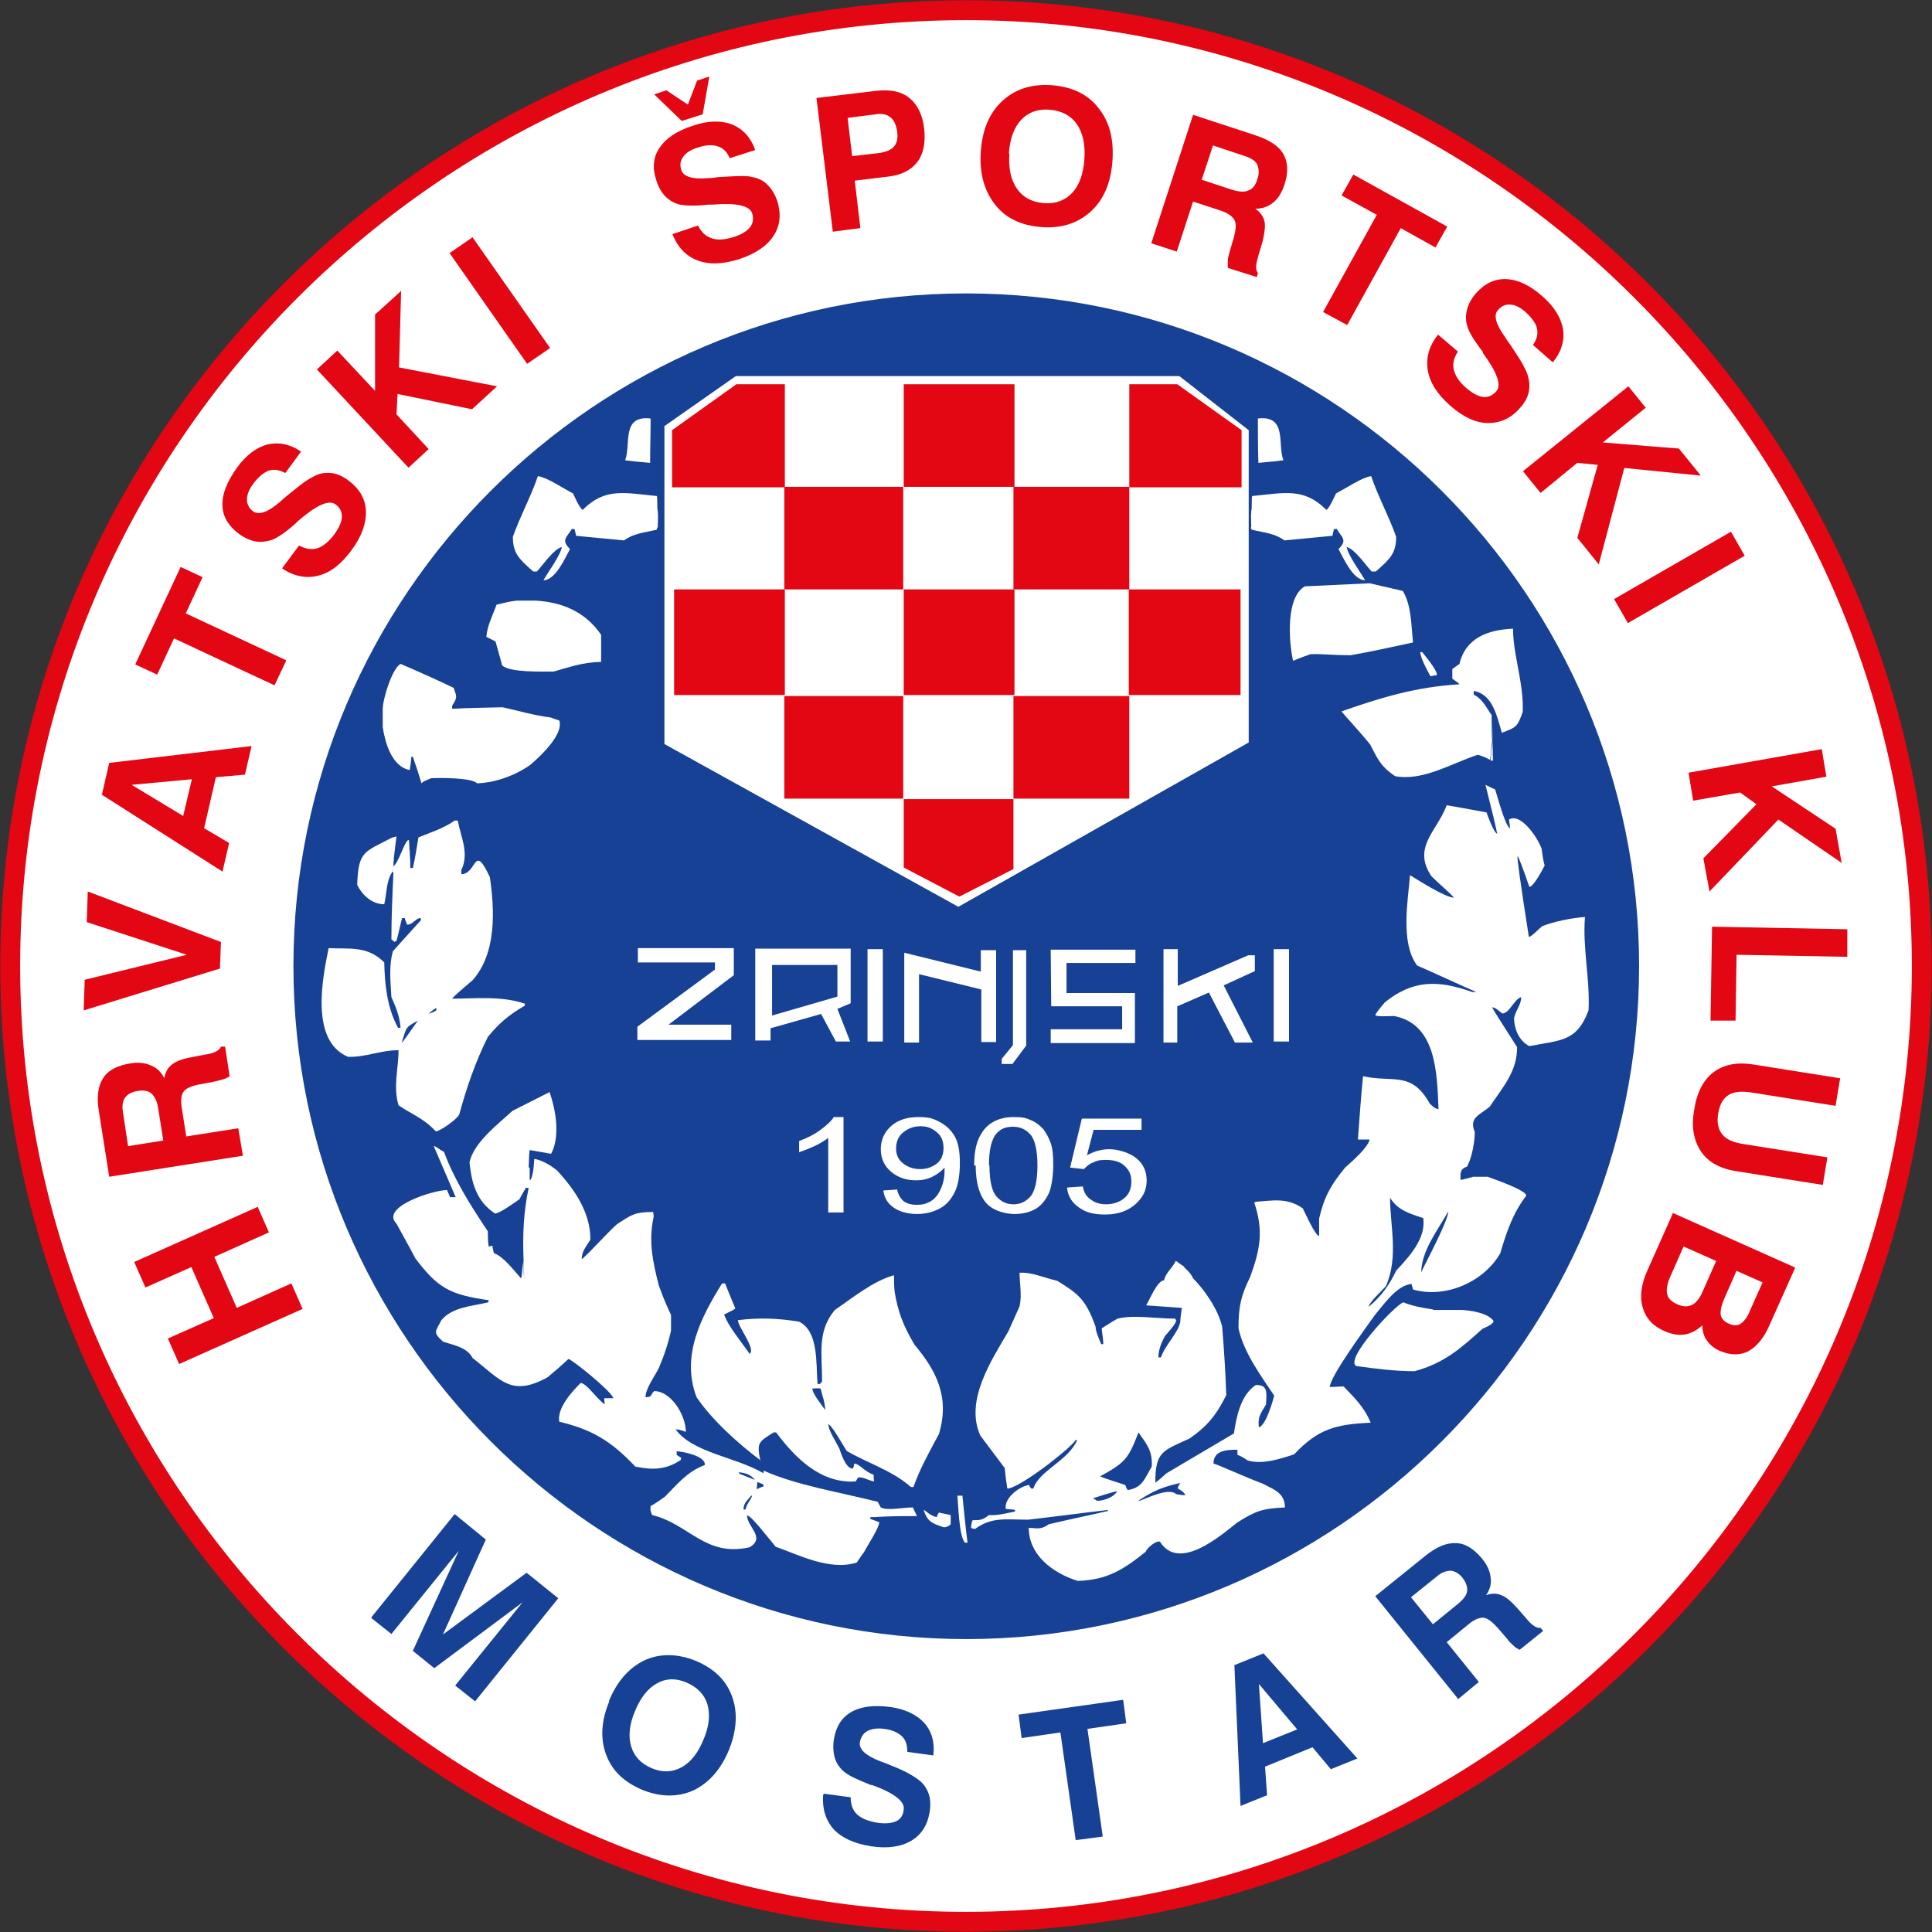
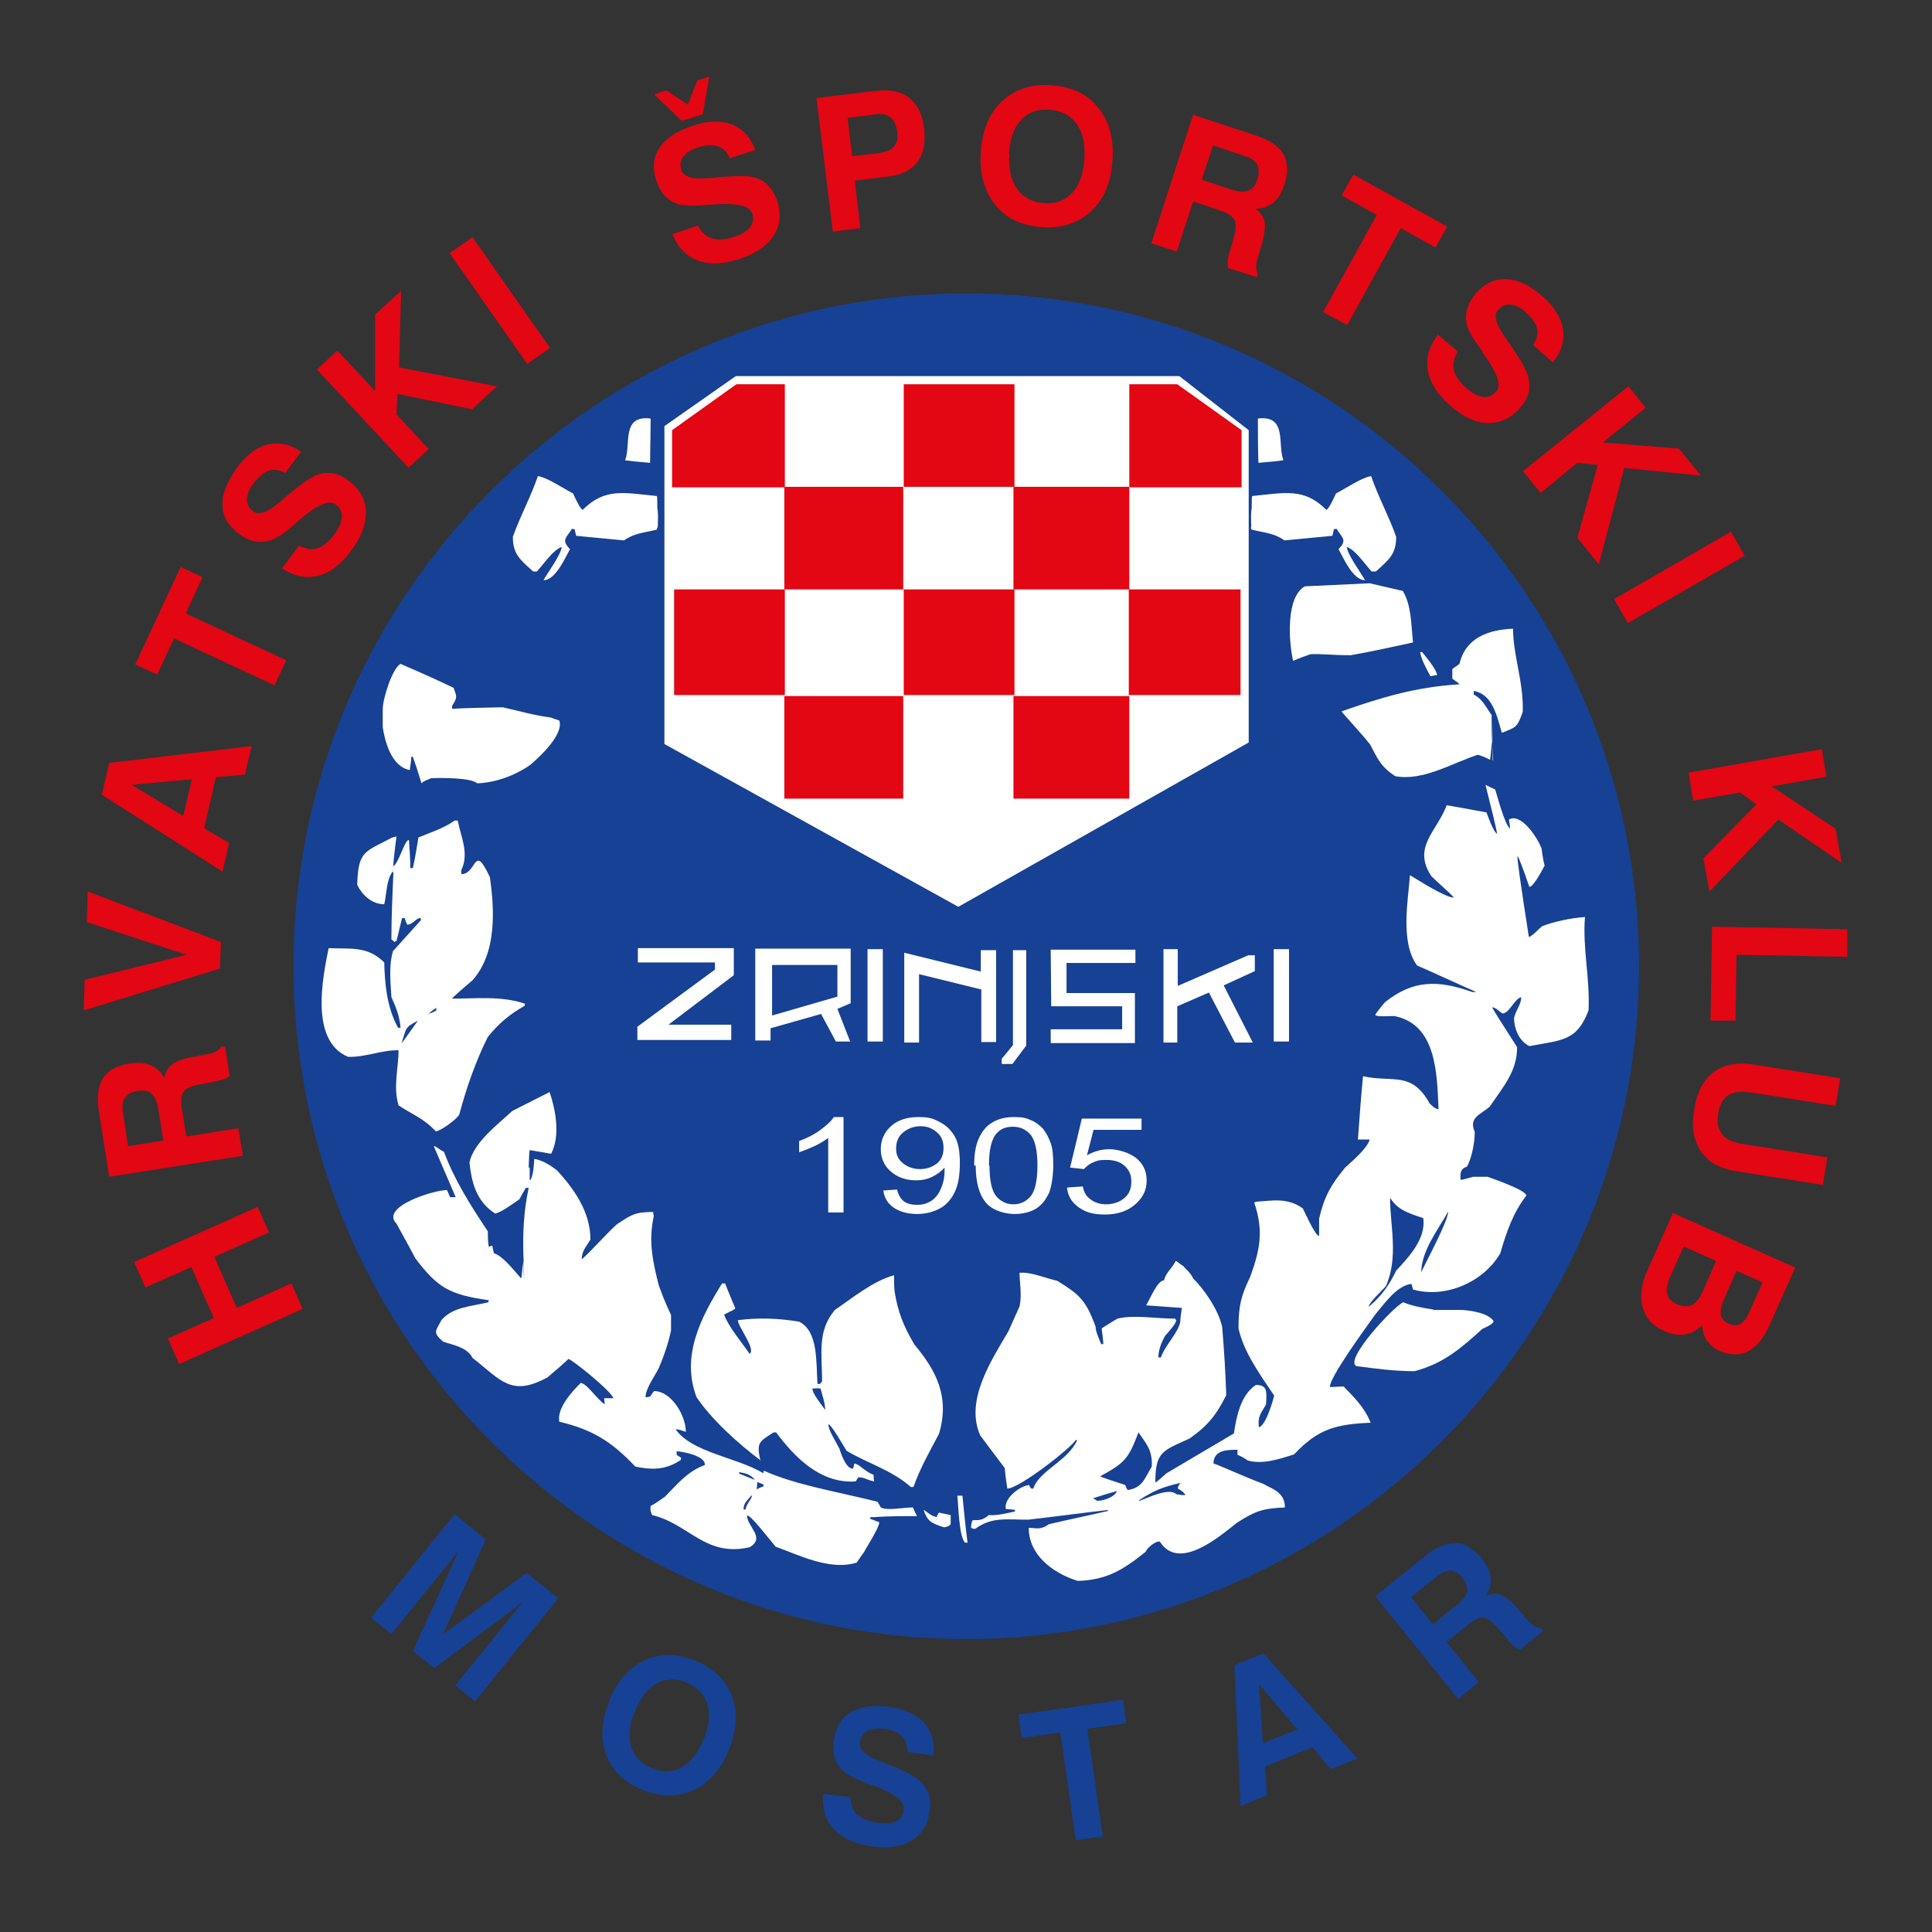
<svg xmlns="http://www.w3.org/2000/svg" id="Layer_1" version="1.1" viewBox="0 0 378.6 378.6">
  <rect x="0" y="0" width="378.6" height="378.6" fill="#333333" stroke="none" />
  <defs>
    <style>
      .st0, .st1, .st2, .st3 {
        fill-rule: evenodd;
      }

      .st0, .st2, .st4 {
        fill: #fff;
      }

      .st1, .st5 {
        fill: #e30613;
      }

      .st2 {
        stroke: #e30613;
        stroke-miterlimit: 22.9;
        stroke-width: 3.9px;
      }

      .st3 {
        fill: #164194;
      }
    </style>
  </defs>
-   <path class="st2" d="M189.3,376.6c103.2,0,187.3-84.2,187.3-187.3S292.5,2,189.3,2,2,86.1,2,189.3s84.2,187.3,187.3,187.3Z" />
  <path class="st3" d="M189.3,321.2c72.6,0,131.9-59.2,131.9-131.9S261.9,57.5,189.3,57.5,57.5,116.7,57.5,189.3s59.2,131.9,131.9,131.9Z" />
  <polygon class="st0" points="130.2 83.5 144.2 73.7 231.1 73.7 244.7 84.3 244.7 145.5 187.8 177.7 130.2 145.8 130.2 83.5" />
  <polygon class="st1" points="131.7 84.3 144.3 75.3 153.8 75.3 153.8 95.5 131.7 95.5 131.7 84.3" />
  <polygon class="st1" points="243.3 84.3 230.7 75.3 221.3 75.3 221.3 95.5 243.3 95.5 243.3 84.3" />
  <rect class="st5" x="177.1" y="75.3" width="21.7" height="20.1" />
  <rect class="st5" x="153.7" y="95.4" width="23.3" height="20.1" />
  <rect class="st5" x="198.6" y="95.4" width="22.7" height="20.1" />
  <rect class="st5" x="177.1" y="115.5" width="21.7" height="20.7" />
  <rect class="st5" x="153.7" y="136.4" width="23.3" height="20.1" />
  <rect class="st5" x="198.6" y="136.4" width="22.7" height="20.1" />
  <rect class="st5" x="221.2" y="115.5" width="21.9" height="20.7" />
  <rect class="st5" x="132.1" y="115.5" width="21.7" height="20.7" />
-   <polygon class="st1" points="177.1 156.6 198.6 156.6 198.6 170.3 188 175.7 177.1 170 177.1 156.6" />
  <polygon class="st0" points="125 185.8 143.8 185.8 143.8 191.1 131 200.8 143.3 200.8 143.3 203.8 124.9 203.8 124.9 201.2 140.1 190 140.1 188.6 125 188.6 125 185.8" />
  <path class="st0" d="M148,185.9h18.7v10.7l-2.6,1.1,2.5,6.4h-2.8l-2.9-5.4-9.9,2.8v2.4h-3v-18h0ZM151.3,189.1v9.9s12.8-3.7,12.8-3.7v-6.2h-12.8Z" />
  <rect class="st4" x="170" y="186" width="3" height="18.1" />
  <polygon class="st0" points="177.2 186.7 192.2 190.4 192.2 186.2 195.2 186.2 195.2 204.2 192.3 204.2 192.3 193.9 180.1 190.9 180.1 204.3 177.2 204.3 177.2 186.7" />
  <polygon class="st0" points="198.5 186.2 201.1 186.2 201.1 204.9 198.4 208.5 196.3 208.5 196.3 207.5 198.5 204.8 198.5 186.2" />
  <polygon class="st0" points="205.9 186.1 222.5 186.1 222.5 188.7 209 188.7 209 194.6 222.4 194.6 222.4 204.4 205.9 204.4 205.9 201.7 219.9 201.7 219.9 197.2 206 197.2 205.9 186.1" />
  <rect class="st4" x="249.6" y="186" width="3" height="18.1" />
  <polygon class="st0" points="228 186 230.8 186 230.8 193.2 244.6 187.2 245.9 187.2 245.9 190.3 239.8 193.1 245.5 204.3 242 204.3 236.9 194.5 230.7 197.2 230.7 204.3 228 204.3 228 186" />
  <path class="st0" d="M165.2,237.6h-2.9v-14.6c-.7.5-1.6,1.1-2.7,1.6-1.1.5-2.1.9-3,1.2v-2.2c1.6-.6,3-1.3,4.2-2.2,1.2-.9,2.1-1.7,2.6-2.5h1.9v18.7h0ZM173,233.3l2.8-.2c.2,1,.7,1.8,1.3,2.3.7.5,1.5.7,2.6.7s1.7-.2,2.3-.5c.7-.3,1.2-.8,1.6-1.3.4-.5.8-1.3,1.1-2.2.3-.9.4-1.8.4-2.8s0-.3,0-.5c-.6.7-1.4,1.3-2.4,1.8-1,.5-2.1.7-3.2.7-2,0-3.6-.6-4.9-1.7s-2-2.6-2-4.4.7-3.4,2.1-4.6c1.4-1.2,3.2-1.7,5.3-1.7s2.9.3,4.2,1c1.3.7,2.2,1.6,2.9,2.8.7,1.2,1,3,1,5.2s-.3,4.3-1,5.7c-.7,1.4-1.6,2.5-2.9,3.2-1.3.7-2.8,1.1-4.5,1.1s-3.3-.4-4.5-1.2c-1.2-.8-1.9-1.9-2.1-3.4h0ZM184.9,225c0-1.3-.4-2.4-1.3-3.1-.9-.8-1.9-1.2-3.2-1.2s-2.4.4-3.4,1.2c-1,.8-1.4,1.9-1.4,3.2s.5,2.2,1.4,2.9c.9.7,2,1.1,3.3,1.1s2.4-.4,3.3-1.1c.9-.7,1.3-1.8,1.3-3.1h0ZM190.9,228.4c0-2.2.3-4,.9-5.3.6-1.3,1.4-2.4,2.6-3.1,1.1-.7,2.5-1.1,4.3-1.1s2.4.2,3.3.6c1,.4,1.7,1,2.4,1.7.6.8,1.1,1.7,1.5,2.8.4,1.1.5,2.6.5,4.4s-.3,4-.8,5.3c-.6,1.3-1.4,2.4-2.5,3.1-1.1.7-2.6,1.1-4.3,1.1s-4-.6-5.3-1.9c-1.5-1.5-2.3-4.1-2.3-7.6h0ZM193.9,228.4c0,3.1.5,5.1,1.4,6.1.9,1,2,1.5,3.3,1.5s2.4-.5,3.3-1.5c.9-1,1.4-3.1,1.4-6.1s-.5-5.1-1.4-6.1c-.9-1-2-1.5-3.4-1.5s-2.4.4-3.2,1.3c-1,1.1-1.5,3.2-1.5,6.3h0ZM209.2,232.7l3-.2c.2,1.2.7,2,1.6,2.6.8.6,1.8.9,3,.9s2.6-.4,3.5-1.2c1-.8,1.4-1.9,1.4-3.3s-.5-2.3-1.4-3.1c-.9-.8-2.1-1.1-3.6-1.1s-1.8.2-2.5.5c-.8.3-1.3.8-1.8,1.3l-2.7-.3,2.3-9.6h11.7v2.2h-9.4l-1.3,5c1.4-.8,2.9-1.2,4.4-1.2s3.8.6,5.2,1.7c1.4,1.1,2.1,2.6,2.1,4.4s-.6,3.1-1.9,4.4c-1.5,1.5-3.6,2.3-6.2,2.3s-3.9-.5-5.2-1.4c-1.4-1-2.1-2.2-2.3-3.8Z" />
  <path class="st1" d="M59.3,256.5l-24.2,10.8-2.2-5,9-4-4.4-10-9,4-2.2-5,24.2-10.8,2.2,5-10.7,4.8,4.4,10,10.7-4.8,2.2,5h0ZM32,223.5l-1-6.3c-.2-1.4-.7-2.3-1.3-2.9-.7-.6-1.6-.7-2.8-.5-1.1.2-1.9.6-2.4,1.3-.5.7-.6,1.7-.4,2.9l1,6.6,6.9-1.1h0ZM47.5,226.5l-26.1,4.1-2-12.7c-.5-2.8-.2-5.1.8-6.6,1-1.6,2.8-2.5,5.3-2.9,1.6-.3,3-.1,4.1.4,1.2.5,2,1.3,2.6,2.5.2-1.2.7-2.1,1.5-2.7.8-.6,2-1.1,3.7-1.4l3.1-.6s0,0,.1,0c1.6-.3,2.4-.8,2.7-1.5h.8c0-.1.9,5.8.9,5.8-.3.2-.8.5-1.3.6-.5.2-1.2.3-1.9.5l-2.7.5c-1.6.3-2.7.8-3.1,1.4-.5.6-.6,1.7-.4,3.1l.9,5.7,10.2-1.6.9,5.4h0ZM43.1,189.8l-26.7,8.2.2-6,20-4.9-19.6-6.4.2-6,26.1,9.9-.2,5.2h0ZM25.8,153.8l10.1,6.1,1.7-7.2-11.8,1.1h0ZM20,155.6l1.4-6.1,27.9-3.3-1.3,5.6-5.7.5-2.3,10,4.9,2.9-1.3,5.6-23.7-15.1h0ZM53.8,134.3l-19.7-9.2-3.3,7.1-4.3-2,8.9-19.1,4.3,2-3.3,7.1,19.7,9.2-2.3,4.9h0ZM55.3,111.4c2.4,1.6,4.8,2,7.1,1.4,2.4-.6,4.5-2.3,6.5-5,2-2.7,2.9-5.3,2.8-7.7-.1-2.4-1.3-4.4-3.5-6-1.1-.8-2.2-1.3-3.3-1.4-1.1-.1-2.2,0-3.3.6-.6.3-1.3.7-2,1.2-.7.5-1.8,1.4-3.3,2.6-.4.3-.8.7-1.5,1.3-2.3,2-4.1,2.6-5.2,1.8-.8-.6-1.2-1.4-1.2-2.3,0-1,.4-2,1.3-3.2,1-1.3,2-2.1,3-2.5,1.1-.3,2.1-.1,3.2.5l3.1-4.2c-2.2-1.5-4.4-1.9-6.6-1.4-2.2.6-4.2,2.1-6,4.6-1.9,2.7-2.9,5.1-2.8,7.3,0,2.2,1.2,4.1,3.2,5.6,1.1.8,2.2,1.3,3.3,1.5,1.1.2,2.2,0,3.2-.3,1.2-.5,2.7-1.5,4.6-3.2.2-.2.3-.3.4-.4,0,0,0,0,.1-.1,3.6-3.1,6-4.2,7.3-3.3.9.6,1.3,1.5,1.3,2.4,0,1-.5,2.1-1.4,3.4-1.1,1.5-2.2,2.4-3.3,2.8-1.1.4-2.4.2-3.7-.5l-3.2,4.3h0ZM80.1,91.7l-18-19.3,4-3.7,7.4,7.9v-15c.1,0,5.1-4.6,5.1-4.6l-.4,15,19.2,3.7-4.9,4.5-14.6-3-.2,4,6.3,6.8-4,3.7h0ZM103.3,71.3l4.5-3.1-15.2-21.7-4.5,3.1,15.2,21.7h0ZM131.7,45.9l5.1-1.7c.6,1.3,1.5,2.1,2.7,2.5,1.1.4,2.6.3,4.4-.3,1.5-.5,2.5-1.1,3.1-1.9.6-.8.7-1.7.4-2.7-.5-1.5-3.1-2.1-7.8-1.7,0,0-.1,0-.2,0-.1,0-.3,0-.6,0-2.5.3-4.4.2-5.6,0-1.1-.3-2-.8-2.8-1.6-.8-.8-1.4-1.9-1.8-3.2-.8-2.4-.6-4.6.7-6.4,1.2-1.8,3.4-3.3,6.6-4.3,2.9-1,5.5-1,7.6-.2,2.1.9,3.6,2.5,4.5,5l-5,1.6c-.5-1.2-1.3-2-2.3-2.3-1.1-.4-2.4-.3-3.9.2-1.4.4-2.3,1-2.9,1.8-.6.8-.7,1.6-.4,2.6.4,1.3,2.2,1.9,5.3,1.6.8,0,1.5-.1,2-.2,2-.1,3.4-.2,4.3-.2.9,0,1.6,0,2.3.2,1.2.2,2.2.7,3,1.5.8.8,1.4,1.8,1.9,3.1.8,2.6.6,4.9-.7,6.9-1.3,2-3.5,3.5-6.8,4.6-3.2,1-5.9,1.1-8.2.2-2.3-.9-3.9-2.7-4.9-5.3h0ZM128.2,18.5l5.4,5.2,4.1-1.3,1.3-7.4-2.4.8-1.8,4.7-4.2-2.8-2.4.8h0ZM167,30.6l5.2-.6c1.4-.2,2.4-.6,3-1.3.6-.7.8-1.7.6-3-.2-1.2-.6-2.2-1.3-2.7-.7-.6-1.7-.8-2.9-.6l-5.5.7.9,7.6h0ZM167.5,35.4l1.1,9.3-5.4.7-3.2-26.2,11.7-1.4c2.8-.3,4.9.1,6.5,1.4,1.6,1.3,2.6,3.3,2.9,6,.3,2.7-.1,4.9-1.3,6.5-1.2,1.6-3.1,2.6-5.7,2.9l-6.6.8h0ZM197.8,30.1c-.2,2.9.3,5.2,1.5,6.9,1.2,1.7,2.9,2.6,5.2,2.8,2.3.2,4.2-.5,5.6-2,1.4-1.5,2.2-3.7,2.4-6.6.2-2.9-.3-5.2-1.5-6.9-1.2-1.7-3-2.6-5.3-2.8-2.3-.2-4.2.5-5.6,2-1.4,1.5-2.2,3.7-2.4,6.6h0ZM192.2,29.7c.3-4.3,1.7-7.6,4.2-9.9,2.5-2.3,5.7-3.4,9.7-3.1,3.9.3,7,1.7,9.1,4.4,2.2,2.7,3.1,6.1,2.8,10.4-.3,4.3-1.7,7.6-4.2,9.9-2.5,2.3-5.7,3.4-9.7,3.1-3.9-.3-7-1.7-9.1-4.4-2.1-2.7-3.1-6.1-2.8-10.4h0ZM235.4,35.2l6.1,2c1.3.4,2.4.5,3.2.1.8-.3,1.4-1.1,1.7-2.2.4-1.1.3-2,0-2.8-.4-.8-1.2-1.3-2.4-1.7l-6.3-2.1-2.2,6.7h0ZM225.6,47.7l8.2-25.2,12.2,4c2.7.9,4.6,2.1,5.5,3.7.9,1.6,1,3.6.2,6-.5,1.5-1.2,2.7-2.2,3.5-1,.8-2.1,1.2-3.5,1.2,1,.7,1.6,1.6,1.8,2.5.2.9,0,2.3-.4,4l-.9,3s0,0,0,.1c-.5,1.5-.4,2.5,0,3l-.2.8-5.7-1.8c0-.4,0-.9,0-1.4,0-.5.2-1.2.4-1.9l.8-2.7c.4-1.6.5-2.7.1-3.4-.4-.7-1.2-1.3-2.6-1.8l-5.5-1.8-3.2,9.8-5.2-1.7h0ZM259.3,61.1l10.5-19-6.9-3.8,2.3-4.1,18.4,10.2-2.3,4.1-6.8-3.8-10.5,19-4.8-2.6h0ZM281.8,65.6c-1.8,2.2-2.4,4.6-2,7,.4,2.4,1.9,4.7,4.4,6.9,2.5,2.2,5,3.4,7.4,3.4,2.4,0,4.5-.9,6.3-3,.9-1,1.5-2.1,1.7-3.2.2-1.1.1-2.2-.3-3.4-.2-.6-.6-1.3-1-2.1-.4-.7-1.2-1.9-2.3-3.6-.3-.4-.7-.9-1.1-1.6-1.8-2.5-2.3-4.3-1.3-5.3.7-.8,1.5-1.1,2.4-1,.9,0,2,.6,3,1.5,1.2,1.1,2,2.2,2.2,3.2.2,1.1,0,2.1-.8,3.2l3.9,3.4c1.7-2.1,2.3-4.2,2-6.5-.4-2.2-1.7-4.4-4-6.4-2.5-2.2-4.8-3.3-7.1-3.4-2.2-.1-4.2.8-5.9,2.7-.9,1-1.5,2.1-1.8,3.2-.3,1.1-.3,2.2,0,3.2.3,1.2,1.3,2.8,2.8,4.8.2.2.3.4.3.5,0,0,0,0,0,.1,2.8,3.8,3.7,6.3,2.6,7.5-.7.8-1.6,1.2-2.5,1.1-1-.1-2.1-.7-3.3-1.7-1.4-1.2-2.2-2.4-2.5-3.6-.3-1.2,0-2.4.8-3.6l-4.1-3.5h0ZM298.5,92.3l20.6-16.6,3.4,4.2-8.4,6.8,14.9,1.2,4.3,5.3-15-1.5-5,18.9-4.2-5.2,4-14.3-4-.4-7.2,5.9-3.4-4.2h0ZM316.3,117.4l2.7,4.7,22.9-13.2-2.7-4.7-22.9,13.2h0ZM331,151.4l26-4.6.9,5.4-10.7,1.9,12.5,8.3,1.2,6.7-12.4-8.5-13.5,14.1-1.2-6.5,10.4-10.6-3.2-2.3-9.2,1.6-.9-5.4h0ZM335.6,181.6l26.4.5v5.4c0,0-21.7-.4-21.7-.4l-.2,12.9h-4.9c0,0,.3-18.4.3-18.4h0ZM360.6,211.3l-.9,5.4-16.4-2.6c-2-.3-3.6-.2-4.6.5-1.1.7-1.7,1.9-2,3.6-.3,1.8,0,3.1.8,4.1.8,1,2.2,1.6,4.2,1.9l16.4,2.6-.9,5.4-17-2.7c-3.2-.5-5.5-1.8-6.9-3.9-1.4-2.1-1.9-4.8-1.3-8.1.5-3.4,1.8-5.9,3.8-7.4,2-1.5,4.6-2,7.8-1.5l17,2.7h0ZM329.9,244.3l-2.6,5.9c-.6,1.4-.8,2.5-.6,3.4.2.9.9,1.5,2,2,1.1.5,2.1.5,2.9.1.8-.4,1.5-1.3,2.1-2.7l2.6-5.9-6.3-2.8h0ZM340.3,249l-2.5,5.7c-.5,1.2-.7,2.2-.6,3,.2.8.7,1.3,1.6,1.7.9.4,1.7.4,2.3,0,.6-.4,1.3-1.2,1.8-2.5l2.5-5.6-5.2-2.3h0ZM327.6,237.6l24.2,10.8-5.1,11.4c-1.1,2.5-2.5,4.1-4.1,5-1.6.8-3.4.8-5.4,0-1.2-.5-2.1-1.2-2.7-2.1-.6-.8-.9-1.8-.9-3-1.1,1-2.2,1.6-3.4,1.8-1.2.2-2.5,0-3.9-.6-2.4-1-3.8-2.6-4.4-4.7-.6-2.1-.3-4.6,1-7.4l4.9-11Z" />
  <path class="st3" d="M72.8,316.9l16.3-20.2,6.1,5-8.4,18.6,16.4-12.1,6.2,5-16.3,20.2-3.9-3.1,13.2-16.3-17.3,12.9-4.2-3.4,9-19.6-13.2,16.3-3.9-3.1h0ZM124.4,335.4c-1.1,2.6-1.3,4.9-.7,6.9.6,1.9,1.9,3.3,4,4.2,2.1.9,4.1.8,5.9-.2,1.8-1,3.2-2.8,4.3-5.5,1.1-2.6,1.3-4.9.7-6.9-.6-1.9-2-3.3-4.1-4.2-2.1-.9-4.1-.8-5.8.2-1.8,1-3.2,2.8-4.3,5.5h0ZM119.3,333.4c1.6-3.9,3.9-6.5,6.9-8,3-1.4,6.4-1.4,10,0,3.6,1.5,6,3.7,7.2,6.9,1.2,3.1,1,6.7-.5,10.5-1.6,3.9-3.9,6.5-6.9,8-3.1,1.4-6.4,1.4-10,0-3.6-1.5-6-3.7-7.2-6.9-1.2-3.1-1-6.7.6-10.5h0ZM161.5,351.5l5.2.7c0,1.4.4,2.6,1.3,3.4.9.8,2.2,1.3,4,1.6,1.5.2,2.7.1,3.6-.3.9-.4,1.4-1.2,1.5-2.3.2-1.6-1.8-3.2-6.2-4.8,0,0-.1,0-.2,0-.1,0-.3-.1-.5-.2-2.3-.9-4-1.7-4.9-2.5-.8-.7-1.4-1.6-1.7-2.6-.3-1-.4-2.2-.2-3.6.4-2.5,1.5-4.3,3.4-5.4,1.9-1.1,4.4-1.4,7.6-1,3,.4,5.2,1.5,6.7,3.1,1.5,1.7,2.1,3.8,1.8,6.4l-5.1-.7c0-1.3-.3-2.3-1-3-.8-.8-2-1.3-3.5-1.5-1.4-.2-2.5,0-3.3.4-.8.4-1.3,1.2-1.5,2.2-.2,1.4,1.1,2.6,3.9,3.7.8.3,1.4.5,1.8.7,1.8.7,3.1,1.3,3.8,1.7.7.4,1.4.8,1.9,1.2,1,.7,1.6,1.6,2,2.6.4,1,.5,2.2.3,3.6-.4,2.7-1.6,4.6-3.6,5.8-2,1.2-4.7,1.6-7.9,1.1-3.2-.5-5.7-1.6-7.3-3.3-1.6-1.8-2.3-4-2.1-6.8h0ZM210.8,360.6l-3-21.1-7.6,1.1-.6-4.6,20.5-2.9.6,4.6-7.6,1.1,3,21.1-5.3.7h0ZM246.7,330l.8,11.6,6.7-2.7-7.5-8.9h0ZM241.9,326.3l5.7-2.3,18.4,20.6-5.2,2.1-3.6-4.3-9.3,3.8.4,5.6-5.2,2.1-1.2-27.5h0ZM280.8,318.3l4.9-4c1.1-.9,1.7-1.7,1.8-2.5.1-.8-.2-1.7-.9-2.6-.7-.9-1.5-1.3-2.3-1.4-.8,0-1.8.3-2.7,1.1l-5.1,4.1,4.3,5.3h0ZM285.8,333l-16.3-20.2,9.8-7.9c2.2-1.8,4.2-2.6,6-2.5,1.8,0,3.5,1.1,5.1,3,1,1.2,1.6,2.5,1.7,3.7.2,1.2-.1,2.4-.9,3.5,1.1-.4,2.1-.4,3,0,.9.3,1.9,1.2,3.1,2.5l2,2.3s0,0,0,0c1,1.2,1.9,1.7,2.6,1.6l.5.6-4.6,3.7c-.4-.2-.8-.4-1.2-.8-.4-.4-.9-.8-1.3-1.4l-1.8-2.1c-1.1-1.2-2-1.9-2.8-2-.8,0-1.7.3-2.8,1.2l-4.4,3.6,6.3,7.8-4.1,3.4Z" />
  <path class="st0" d="M200.6,249.4c2,.1,4.1,1,6.6,1.6,4.2,2.6,5.6,3.7,7.5,9,0,.9.6,2.2,1.1,3.4h.4c0-1.2-.3-2.4-.3-3.1,1-.6,2-1.3,3.1-1.9,3.3-.8,7.3,0,11.3,0,0,.1.2.3.2.4-.2.8-1.6,2.3-2.2,3-.6,1.1-1.3,2.6-1.3,4.2h.5c.8-2.4,3.4-4.8,3.8-7,0-.9.2-1.8.3-2.7q0,0-7-.5c.7-1.1,2.2-4.9,3.5-4.9.4-1.6,1.5-2.2,2.3-3.8.2,0,.9.7,1.5,1,.4.6,1.3,1.1,1.9,2.4,2.1,2.1,4.9,6,5.7,9.5q.6,7.2.8,13.4c-1.9,3.8-3.6,6-7.2,8.5-5.2,2.4-6.7,2.5-6.7,8.6.5-.2,1.6-1.3,2.2-1.8,4.4-2.6,8.8-5.2,13.2-7.8.5-3.3,1.3-7.5,4.3-9.5,2.4,0,2.1,1.4,2,3.8-.8,1.5-1.7,2.2-1.4,4.5,1.4-.4,2.7-5.1,3-6.2-2.9-4.3-6-8.6-7-13.2,0-4.4.5-6.4,2.3-10.1,2-5.5,2.6-9.1.8-14.5,0,0,.2-.2.3-.2,3.2-.2,6.1-.9,9.2,1.3.2.3,2.4,5.4,3.2,5.4,0-1.1,0-2.3,0-3.4,1-4.3,2.3-6.6,5.1-10,1.3-1.2,4.4-3.8,4.8-5.5h-2.3c.3-4.1.6-8.3,1-12.4,5.9,1.3,9.5-1.1,13.1,5.4.4.3.7.8,1.7,1.1-.3-7.1-.4-16.7-8.7-18.3-.8,0-3.5.2-3.7-.2q.2-.5,1.9-2.5c5.5-4.4,10.4-4.4,17.1-2,.2,0,.5,0,.8,0-3.9-1.7-7.7-3.5-11.6-5.2-3.4-4.6-1.7-13.1-1.4-17.7,1.2.7,6.9,4.4,8.6,4.4-.5-.7-3.1-2.9-4.4-4.2-3.8-5.7,1.1-8.8,3-13.9q3,.5,7.8,1.4c.2.5,1.3,3.8,2.1,4.2q-.4-2.1-2.3-9.6c.6.3,1.2.6,1.9.9.4,1.2,1.8,6.7,2.9,7.7,0-.6-.1-1.2-.2-1.8,2.3-1.4,5.6,3.5,6.4,5.7q.3,2.4.6,3.3c-.4.8-2.2,4.2-3,4.2q-2-5.8-2.3-6t2.2,15.8c.5,0,2.1-1.7,2.6-2.1,2.3-.9,5.6-1.6,8.4-1.8-.5,6.1,1,11.9.7,18.3-2.3,6.1-5.3,5.8-11.6,7-2.2-1.1-3-3.7-3-5.5.4-1.7,1.4-2.6,1.4-4.1-1.4.4-2.3,3.2-3.7,3.2-.8-.6-1.4-1.2-2-1.2q.2.5,4.9,7.8c0,4.7-2.6,7.6-5.4,11.7-1.9,1.6-4.1,2.1-2.9,4.9,0,1.9-.5,4.9-1.5,6.8-1.4.5-1.3,1.2-1.3,2.6.5,0,1.3-.3,2.5-.6.9,0,1.8,0,2.8,0,.8.3,7.6,2.6,7.6,3.7-2.6,3.4-3.8,6.9-5.1,11.3-3.3,5.7-10.8,8.9-17.1,7.1-.1-.4-.2-.7-.3-1.1-2.9.3-5.4,4-7.1,6-2,2.8-8.9,12.2-8.9,14.2.9,0,1.8-.1,2.7-.1,1.9,2,4,3.9,5.3,7.1-6.8.3-10.3,1.2-15,6.2-3.1,1-6.2,2-9.1,1.2q-1.1-.8-2-1.1v-1c-1.9,0-4.7,0-4.7,2.7.4,0,6.3,2.7,9.8,4,1.7,1,4.2,1.6,4.2,4.6-4.4.2-5.8.7-9.4,3-3.4,2.7-11.4,9.6-15.1,3.7-.8-.2-2.5,1.2-2.8,2-4.5,3.6-7.6,5.5-13.3,5.7-5.1-1.6-9.6-5.2-9.6-10.4,1.4,0,2.3.5,3.9-.7,3.8-.9,7.7-1.7,11.6-2.6,0,0,0-.2,0-.2-5.2.6-10.4,1.3-15.6,1.9-4.3,0-7.1-.6-10.4,1.8q-.5,0-.8-.2,0-.9.3-1.5c1.5,0,1.9,0,3.2-1,1.7.1,3.1-.3,5.1-.7v-.3q-.3-.1-1.8-.2c-.4-2.1,2.7-4.5,4.6-4.7,0,.2.2.5.4.7h.4c1.1-3.5,6.8-5.4,8.6-9.5h-.3c-1.2,1.8-11.1,9.5-13.4,9.5-.2-1.3-.4-2.7-.5-4-1.6-2.1-3.2-4.3-4.8-6.4-3.1-6.9,2.3-14.9,5.5-20.4.7-1.6,1.5-3.3,2.2-4.9.5-2.2,0-4.6,0-6.6h0ZM278.5,249.3c1.1-2.3,5.3-10.1,5.3-11.9-2,3.6-5.2,7.6-5.3,11.9h0ZM268.2,256.1c2.5-2.1,4-4.2,5.4-7.1,2.5-2.7,5.9-6.3,5.3-10.3-3.1-1-5.1-1.7-6.5-4,0,5.5,1.7,11.6-.8,17.3-.7.9-3.4,3.2-3.4,4.2h0ZM221,292c2.9-.5,3.2-2.1,4.7-4.6.2-3.2-1.1-4.5-2.6-6.7-2,5.2-2.6,5.9-7.5,8.6q.2.2,4.9,1.7.2.6.5,1h0ZM223.3,294.1c1.3-.4,5.7-2.7,7.2-1.3q1,.2,1.8.2c-.4-.8-1.2-1.1-1.5-1.3q0-.4.5-1.1c-3.5.8-5.2,1.5-8.1,3.4,0,0,0,0,0,.2h0ZM215.1,294.1c1.1,0,3.3-.7,3.8-1.9-1.6.4-3.1.9-4.7,1.4.2.1.5.3.8.5Z" />
  <path class="st0" d="M102.2,250.3q0,.1.5.2c0-1.2-.1-2.3-.1-3.5-.2-5.1,0-9.6,1-14.2-.2,0-.4,0-.5-.1-.4.7-.9,1.5-1.3,2.3-1,.7-3.9,2.8-4.8,2.8-3.8-2.5-4.6-6.3-5-10,.8-3.9,5.6-7.5,8.4-10.1,2.4-1.2,4.9-2.5,7.3-3.7,1.1,3.2,2.2,8.5.3,12.1-1.3-.2-2.7-.5-4-.7-.1,0-.2,0-.2,0q-.1,0-.2,3.4h.2c0,.8,0,1.6,0,2.4,0,0,.1,0,.2,0,.6-1.4.6-2.9.7-4.1,1.3.2,2.9,1,4.5,2.3,3.2,3.5,6.5,8,6.5,13.5-.8,1.4-1.7,2.2-1.7,3.9,2.3-2.1,4.6-4.8,6.9-6.9,2.8-1.8,3.4-2.4,7.1-2.4,0,.3.1.6.1.9-1,4.7-.3,8.4,1,13.5,1.3,3.6,1.8,4.4,2.4,5.8v3c-.5,2.4-1.3,4.8-2.4,7.4-.8,1.6-2.6,4-2.6,5.7,1.4,0,.9-.5,1.7-1.2,3.3,0,6.2,4.7,6.2,8-1-.4-1.6-.5-2-.5,3.3,4.6,11.8,5.4,17.2,8.6,0-.2,0-.3.1-.5,6.1,2.8,15.2,4.3,22.3,6.1.2.4.4.7.6,1.1,1.3.7,4.3,0,6.3,0,.2.5.5,1.1.8,1.7-2.8,0-5.6,0-8.4.2h-.7c0,0-.1.2-.1.3,0,0,0,0,.2.1.5.2,1.1.4,1.6.6,0,1.1-2.4,4.7-3,5.9-.5.6-.9,1.3-1.4,2-5.3,1.7-11.6-1.6-15.9-3.1-1.2-1.4-5-6.4-5.6-6.1,0,2.2,3.7,4.3.5,6.2-8.7,2-11.9-4.6-19.1-6.3-.5-1.1-.3-1.2-.3-1.8q.4-.1,2.8-1.8c2.4-2.4,4.3-4.9,7.8-6.2.3-1.8-4.5-2.7-5.5-2.7v.7c.3.2.6.4.9.6,0,.1-.1.2-.1.4-3.1,2.1-5.9,1.9-8.9,1.3-4.9-5.2-8.7-7.3-14.9-8.8-.5-2.7,2.6-6,4.2-7.6,1.3.2,2.9,2.9,4.7,4.2,0-.4-.1-.8-.1-1.2.6,0,1.2,0,1.8,0-.4-1.4-8-7.5-8.8-7.7q-1.8,1.7-4.1,3.6c-7.1,3.9-9.1.6-14.7-3.8-1.1-2.2-4.2-2.6-5.8-3.2-2.1-1.9-1.4-2-.3-4.2,2.2-2.6,5.9-2.7,9.2-3.5,0-.2,0-.3.1-.4-7.7-1.1-10-2.4-14.4-8.2-1.2-2.3-2.5-4.6-3.7-6.8-3.3-3.3,7.3-6.6,9.9-6.6.2.5.4.9.6,1.4h1.1c-1.4-3.3-2.9-6.7-4.3-10,.5,0,.9.6,2,1.1,2,5.4,5,10.2,8.6,15.6q0,2.4.2,3c.2,0,.4-.2.7-.2,0,.5.2,1,.3,1.5,1.7.5,3.7,3.1,5.3,4.9h0ZM147.9,290c-.8-1.2-2.3-1.4-3.1-1.5,0,0,0,.2.1.3,1,.4,2,.8,3,1.2h0ZM148.2,291.9c.4-.2.9-.5,1.4-.6v-.4c-.4-.2-.8-.3-1.2-.5,0,.5-.1,1-.1,1.5h0ZM147.4,293.1h-.2c-.7.9-1.5,1.4-1.5,2.7.1,0,.3,0,.4,0,.2-1.2,1.1-1.8,1.3-2.8Z" />
  <path class="st0" d="M189.1,302.3c-1.2-1.2-1.3-7.7-1.5-9.2h1c.3,3,.6,6.1,1,9.2h-.5Z" />
  <path class="st0" d="M185,299.3c-2.6-.8-3.3-1.3-4-3.4.3,0,1.3,1.2,2.6,1.4,0-.3.2-.6.4-.9.7.2,1.5.3,2.3.5v1.8c-.5.5-.8.5-1.3.6Z" />
  <path class="st0" d="M149.2,286.3c-4.7-3.5-9.8-8.2-12.7-12.5-3.1-8.1.9-15.7,5-22.3.2,0,.4,0,.6,0,.6,1.6,1.3,3.2,2,4.9q-.1.2-2.2,1.2c.8,2.3,3.2,5.1,5,7.7,1.3-.9-2.3-5.3-2.3-6.6,4-.5,7.8-.4,12,.3,3.8,1.9,3.3,8,3.6,12.2h.5c.2-.2.3-.4.4-.5,0-5.5-1-9.8,2.5-14,3.4-2.3,7.5-5.7,11.6-6.8,0,1,0,2.1.1,3.1.6,3.9,1.7,6.8,3.9,10.5,4.2,5,7,10.2,4.8,17.5-1.8,3.4-3.6,6.5-5,10.4-.2,0-.4,0-.5,0-3.7-3.3-8.8-4.8-12.6-7.1-.7-1.1-3-5.2-3.6-5.2.2,1.5,1.3,3,2.2,4.8.2.6,1.2,3.9,2.6,3.9q.2-.2.3-1c1.1.1,1.9,1.5,3.8,2.2,0,.4,0,.8.1,1.3-1.5-.3-1.8-.8-3.1-.8-.2.2-.3.5-.5.8-7,.5-12.1-4.9-15.6-9.6-.2,0-.4,0-.5,0-2.8,1.8-3.4,1.9-2.6,5.5h0ZM161.7,276.4c0-1.6-.6-3-.9-4.3-.6-.1-1.2,0-1.6,0,0,1,1.6,2.9,2.5,4.2Z" />
  <path class="st0" d="M249.4,277.9c.2-2.4,3.4-5.9,5.3-7.3,2.6-1.1,4.3-2.7,6.4-4.7,0,0,0,.2,0,.4-1.2,1.6-3,3.2-3.8,5.1-2.7,2.1-5.4,4.3-8,6.5Z" />
  <path class="st0" d="M280.9,256.7h5.6c1.4.1,5.1.5,6.2,2.2-.2.7-1.6,1.2-2.2,1.5-4.4,4-7.7,6.8-13.3,8.3-4,0-7.7-.5-11.4-1-2.5-1.2,7.5-11.9,9.2-12.5,1.6.7,3.8,1.1,5.8,1.4Z" />
  <path class="st0" d="M102.2,250.3c.1-1.1.2-2.2.4-3.2,0,1.1,0,2.3.1,3.5q-.4,0-.5-.2Z" />
  <path class="st0" d="M284.7,229.2c0-1.6,0-7.1-.7-7.9-.3-1-.7-2-1-3,1.6.6,3.3,1.3,5,1.9,0,1.1,0,2.2,0,3.3-1.3.3-2.6,4.1-3.3,5.7Z" />
  <path class="st0" d="M76.8,171c0-.4.1-.8.2-1.2,1.1-.5,2.3-5.2,3.1-5.2.1,1.4.2,2.9.3,4.3,0,.4,0,.8,0,1.2.1,0,.3,0,.5,0,.5-2.1.8-4.3,1.1-6,2.2-.9,5-1.8,7.1-3.3.2,0,.4,0,.6,0,.6,3.2,2.3,6.4.7,9.7v.8c3.1,0,2.4-6.3,5.6.6.9,6.3,1.4,14.8-3.4,20.2q-3.9,3.3-4,3.6c4.4,0,9.7-.6,14.3,1,0,.1-.1.2-.1.4-3.1,1.8-5,3.4-7.2,6.1-2.4,4.8-4.2,10-5.6,15.2-.5,1-3.8,3.3-4.6,3.3-2.4-2.6-5-3.5-7.3-5.1-1.1-3.7,0-7.2,0-10.8-3.6,0-6.4,1.4-9.9,1.3-7.6-3.2-4.9-15.8-3.8-21.3,4.2.2,7.6-.5,10.9,2.8.1,4.1.5,8.8,2.7,12.8h.5c-.2-2.4-1-4.2-1.8-6-.2-3.3-.5-6.2.3-9,1.8-2,3.7-4.1,5.5-6.1,0-.2-.1-.3-.1-.4-.9,0-1.5,1.3-2.6,1.3-.2-.4-.4-.9-.5-1.3h-.5c-.4,1.5-.7,3-1.1,4.5-.1,0-.2,0-.4.2-.2-.2-.4-.4-.6-.5,0-4.4.2-8.8.4-13.2h-.4ZM83.9,198.7q1-.3,1.6-.7v-.5q-1.1.7-1.6,1.3h0ZM81.9,200c-2.6,1.4-2.2,1.3-3.2,4.4q.1,0,3.2-4.4Z" />
  <path class="st0" d="M299.2,190.3c-.3-.6-.9-3.2-1.6-4.9-2.3-3.2-4.4-4.9-7.1-7.1,0-.1.1-.2.2-.3,1.3.3,3.7.7,5.2-.5q0-2.3-.4-7.7c0,0,0-.1.2-.2q.6,3,3.1,17.7c.3.1.6.2,1,.3q-.2,2-.6,2.8Z" />
  <path class="st0" d="M128.8,103.4c0,.1-.1.2-.1.4-2.5.6-4.5.7-6.4,2.1-3.1-.3-6.3-.6-9.4-.9-.1-.4-.2-.9-.3-1.3-.2,0-.4,0-.5-.1-1.1,1.8-2.2,2.2-.4,4-.9,1.6-2.8,6.1-5.2,6.1.9-1.6,3.3-4.8,3.6-6.5-1.6.4-3.6,3.4-4.9,4.8h-.7c-2.7-2.4-4-3.5-4-6.8,1.4-4,3.6-8,4.9-11.9,1.9.3,4.6,2.2,6.9,3.4,0,0,1.4,3.2,1.9,3.2,4.4-4.4,8.2-3.3,14.5-2.7.2.2,0,2.2.2,3,.1.8,0,2.6,0,3.1Z" />
  <path class="st0" d="M77,169.8c0,.4-.2.8-.2,1.2-1.1,1.7-1,4-1.5,6.2-2.6,0-4.5-2.1-5.3-3.8.2-6.7,1.4-6.4,6.9-9.3.2,0,.5-.1.8-.2q-.7,5.3-.6,5.9Z" />
  <path class="st0" d="M80.4,168.9c-.1-1.4-.2-2.9-.3-4.3q.1-.2.3,4.3Z" />
  <path class="st0" d="M82.6,153.5q-.9-3-1.7-5.2c-.1,0-.2,0-.3,0,0,.8-.2,1.7-.3,2.6-3.7-.7-4.9-5.8-5.3-8.4,0-1.2,0-2.3,0-3.5,0-2.1,1.9-8.1,3.5-8.9q6.5,2.8,10.4,4.7c.5,1.6.9,1.7-.3,3.5,0,.2,0,.4,0,.6,3.2-.2,6.3-.2,9.9-.3,2.8.6,6.1,1.6,9.4,2,.5.2,1.1.4,1.7.6.9,2.7-3.7,7-5.7,8.7-3,2.1-6.9,3.5-10.4,3.6-1.1-1.1-7.1-1.1-9-1q-1.3.5-1.7.8Z" />
  <path class="st0" d="M292.3,140c0,1.7,0,3.5.1,5.3-.2,1.2-.2,2.4-.4,3.6-.9-.5-1.7-.8-2.4-1-5.4,1.8-10.8,5.2-16.2,4.2-3-2-3.5-3.6-4.9-6.2-1.9-2.4-5.4-6.1-5.6-6.5,7.7-2.7,14.6-4.8,23.1-5.3q-.2-.3-1.4-1.1c0-.7,0-1.3,0-1.9q1.1-.8,1.4-1c1.2-5.1,5.6-6.7,10.5-6.9,0,5.2,2.1,10.5,1.9,16.3-1.1,3.1-1.3,3-4.1,4.1-1-3.5-1.9-7.6-5.5-8.2v.7c1.5.8,2.1,1.9,3.4,3.9Z" />
-   <path class="st0" d="M292.1,149c.1-1.2.2-2.4.4-3.6,0,1.2,0,2.4,0,3.6,0,0-.1.1-.1.2,0-.1-.2-.2-.3-.2Z" />
+   <path class="st0" d="M292.1,149Z" />
  <path class="st0" d="M292.5,149c0-1.2,0-2.4,0-3.6,0-1.8-.1-3.6-.1-5.3,0,2.9.1,5.9.2,8.9Z" />
  <path class="st0" d="M280.3,132.5c-.9-1.7-1.8-3.3-2-4.7h.4c.3.4,2.9,3.4,2.9,4.5-.5,0-.9.2-1.3.2Z" />
-   <path class="st0" d="M101.3,117.7c1.2,0,2.5,0,3.7,0,4.8.3,9.5,1.9,12.8,6.7,0,1.7,0,3.5,0,5.3-3.7.1-6.1,1-9.3,1.9-2.4,0-8.6.2-10.1-1.2-.4-1.6-.9-3.2-1.3-4.7-.6-.3-1.2-.6-1.8-.9.2-2.3,1.3-4.3,2-6.3,1.2-.3,2.3-.6,3.9-.8Z" />
  <path class="st0" d="M253.4,129.5c-.9-4-1.4-12.5,2.3-14.6,4.2-.2,8.4-.4,12.7-.6,2.1.5,4.3,1,6.5,1.5,1.7,2.9,1.6,6.3,2,10.1-4.2.9-8.2,1.8-12.2,2.5-3.7,0-5.6-.3-7.9-.2-1.1.4-2.3.8-3.4,1.3Z" />
  <path class="st0" d="M127.4,82s0,0,.1.1c0,2.8-.1,5.7-.1,8.6q-3.6-.3-4.9-.5c1.2-3.1-.8-8.8,4.9-8.2Z" />
  <path class="st0" d="M245.1,103.4c0,.1.1.2.2.4,2.5.6,4.5.7,6.4,2.1,3.1-.3,6.3-.6,9.4-.9.1-.4.2-.9.3-1.3.2,0,.3,0,.5-.1,1.1,1.8,2.2,2.2.4,4,.9,1.6,2.8,6.1,5.2,6.1-.9-1.6-3.3-4.8-3.6-6.5,1.6.4,3.6,3.4,4.9,4.8h.8c2.7-2.4,4-3.5,4-6.8-1.4-4-3.6-8-4.9-11.9-1.9.3-4.6,2.2-6.9,3.4,0,0-1.4,3.2-1.9,3.2-4.4-4.4-8.2-3.3-14.5-2.7-.2.2,0,2.2-.2,3-.1.8,0,2.6,0,3.1Z" />
  <path class="st0" d="M246.5,82s0,0,0,.1c0,2.8,0,5.7.1,8.6q3.6-.3,4.9-.5c-1.2-3.1.8-8.8-4.9-8.2Z" />
</svg>